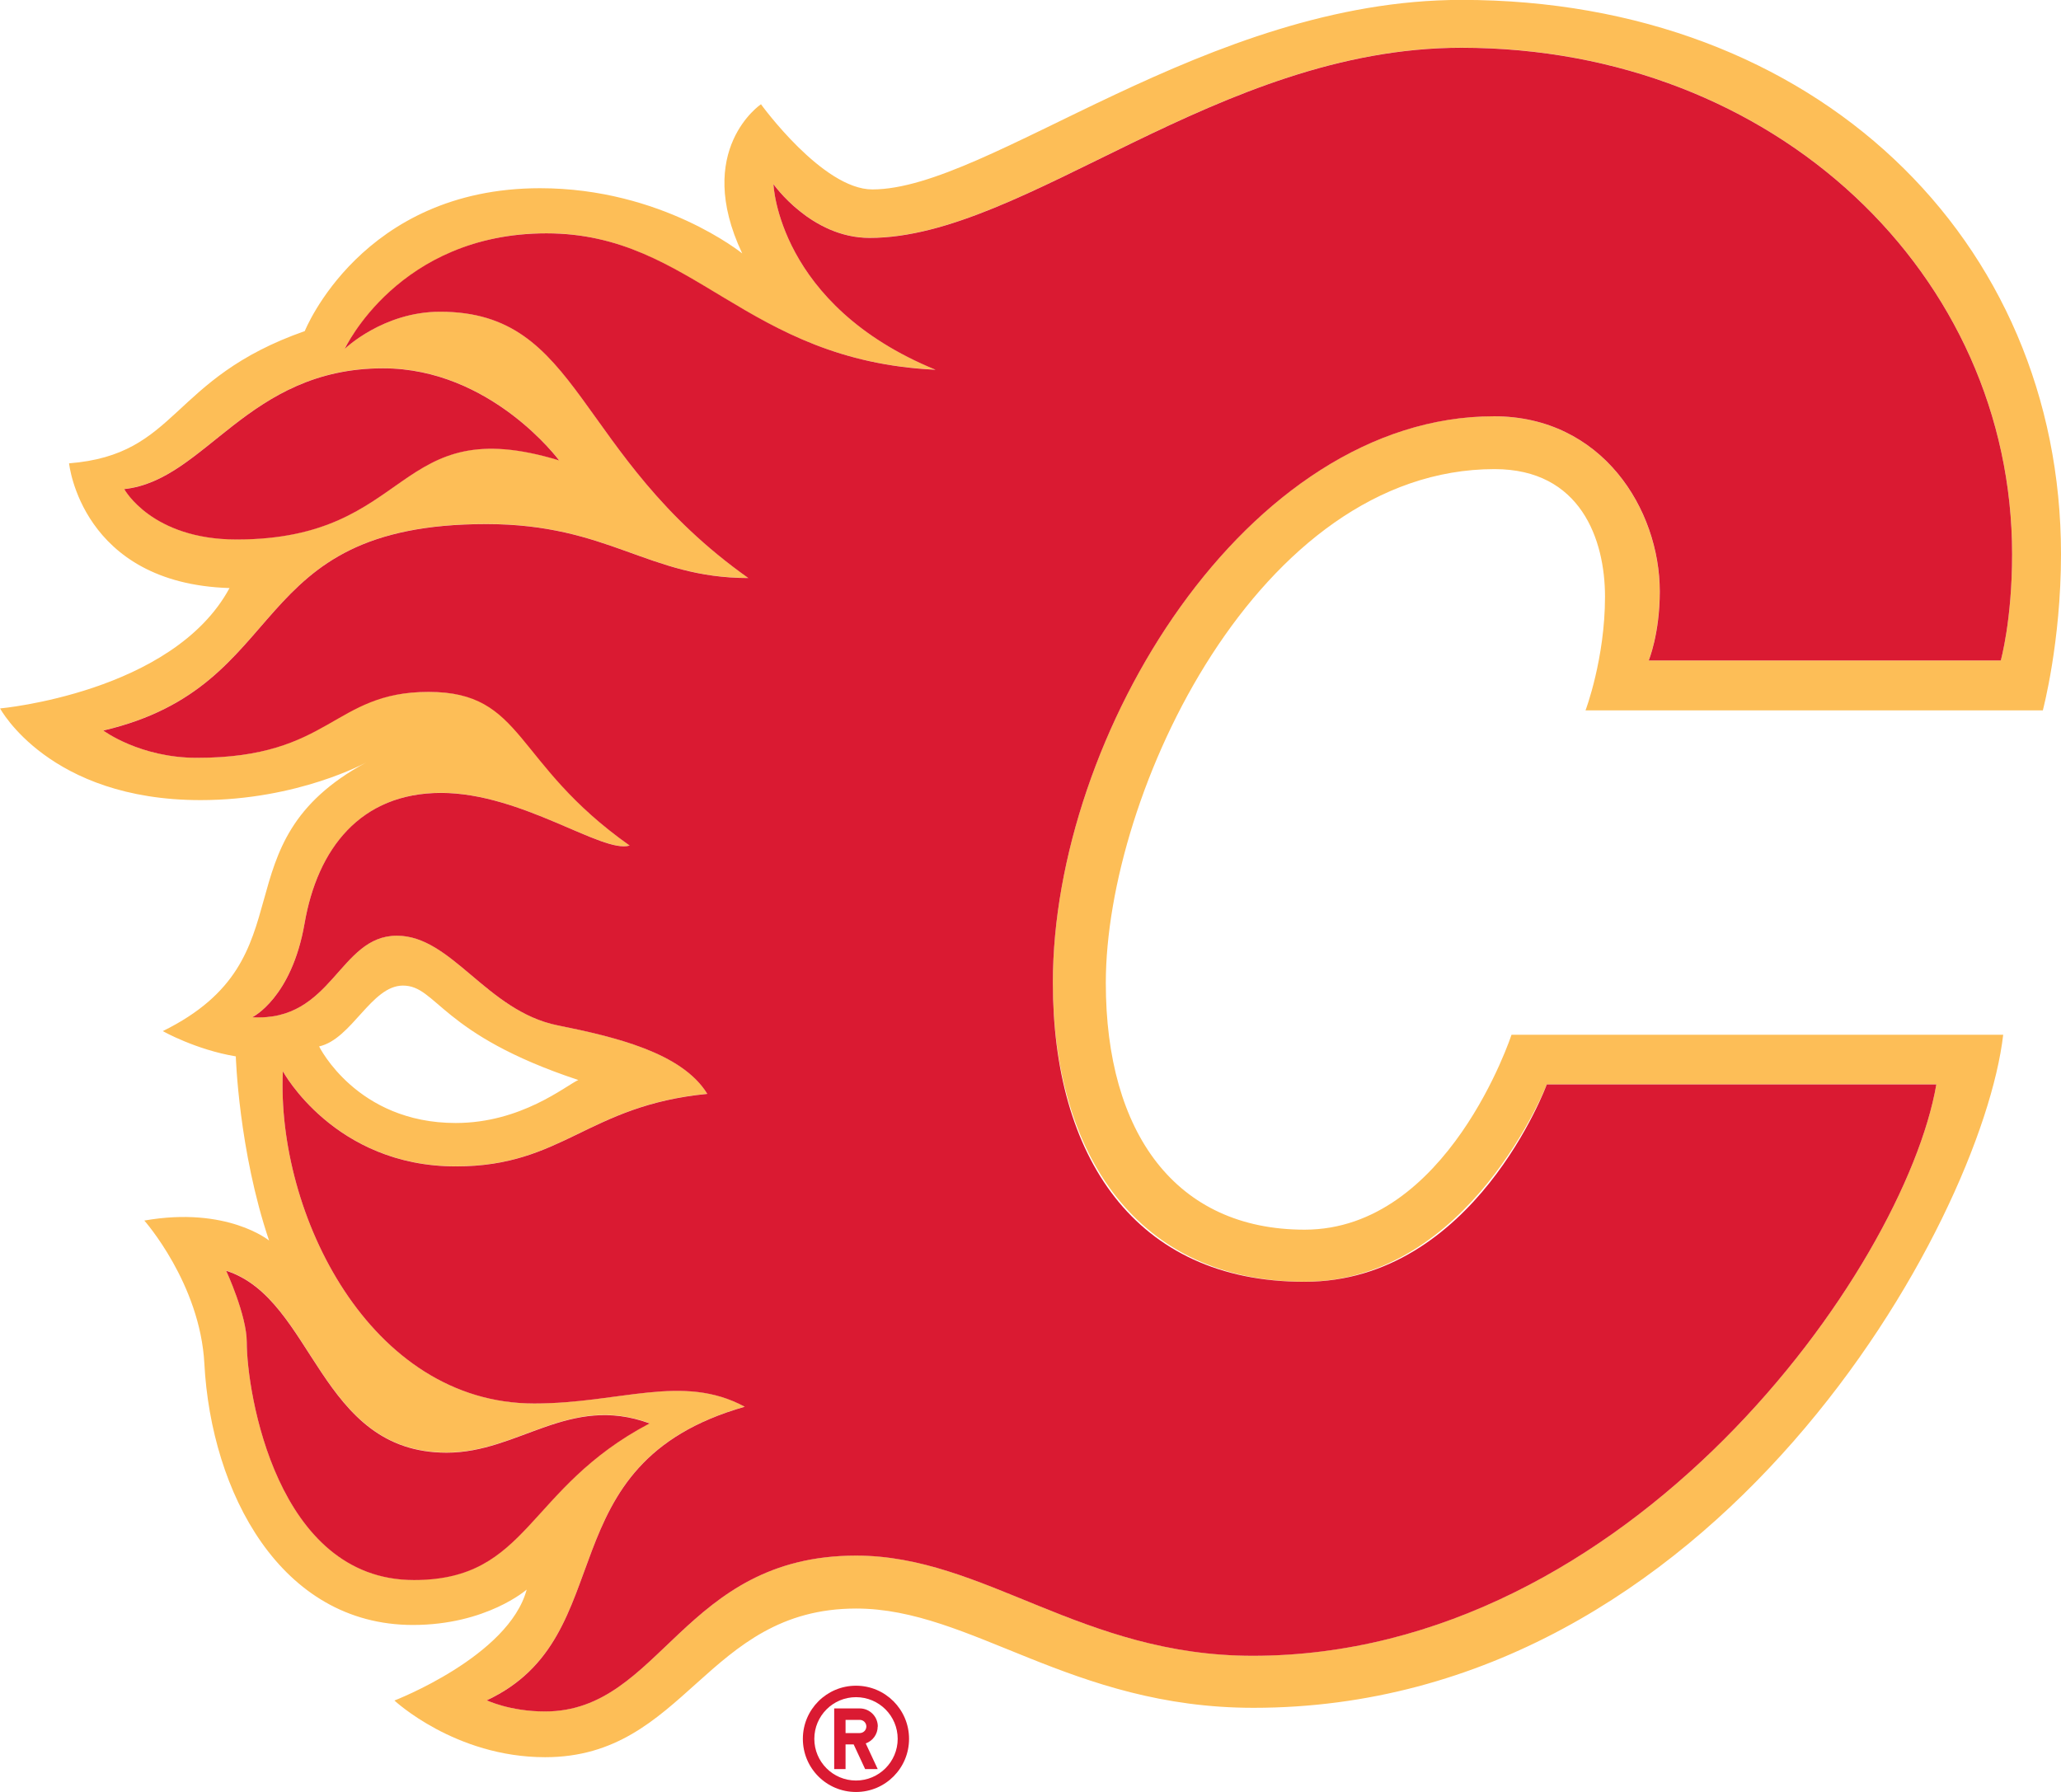
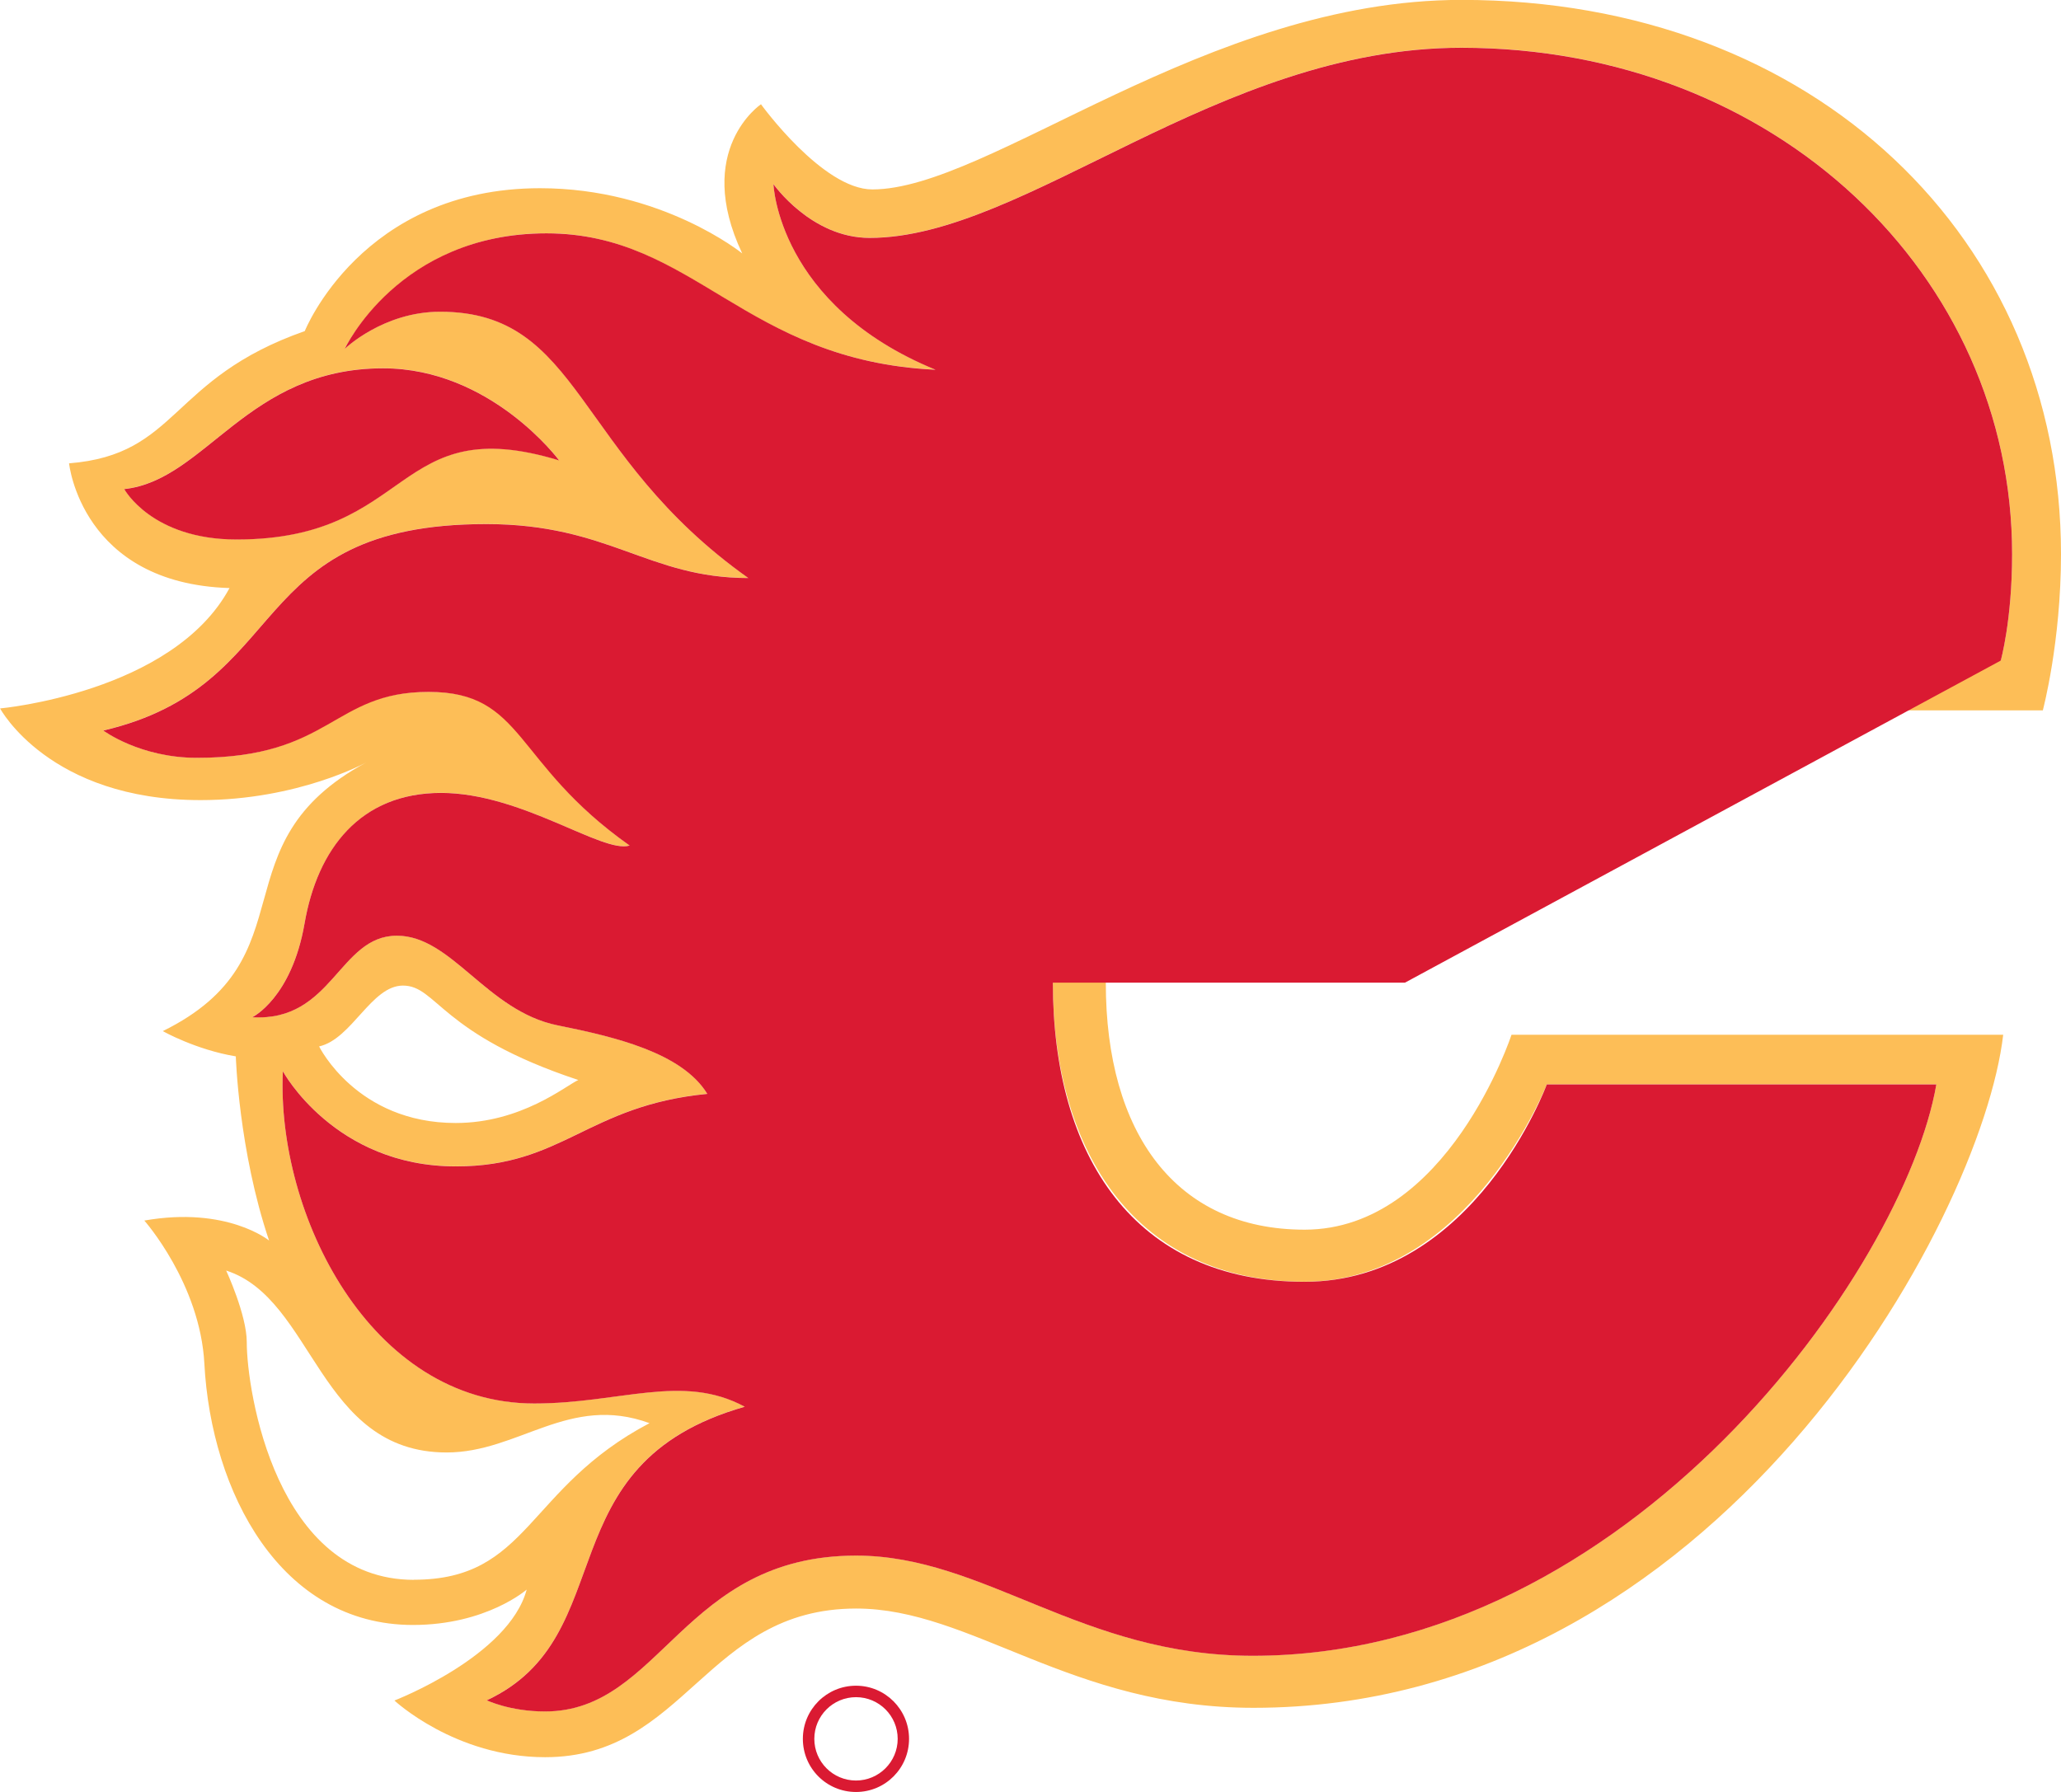
<svg xmlns="http://www.w3.org/2000/svg" id="Layer_2" data-name="Layer 2" viewBox="0 0 203.21 176.7">
  <defs>
    <style>
      .cls-1 {
        fill: #da1a32;
      }

      .cls-1, .cls-2 {
        stroke-width: 0px;
      }

      .cls-2 {
        fill: #fdbe57;
      }
    </style>
  </defs>
  <g id="Art">
    <g>
      <path class="cls-2" d="m201.42,70.04s1.79-6.69,1.79-15.4c0-30.98-24.16-54.65-59.11-54.65-25.18,0-46.58,18.69-58.09,18.69-4.91,0-10.98-8.4-10.98-8.4,0,0-6.68,4.49-1.85,14.71,0,0-7.91-6.43-19.93-6.43-17.6,0-23.2,14.09-23.2,14.09-13.39,4.69-12.4,12.18-23.24,13.04,0,0,1.2,11.85,15.82,12.3-5.58,10.33-22.62,11.87-22.62,11.87,0,0,4.83,9.04,19.77,9.04,9.64,0,16.36-3.73,16.36-3.73-14.97,8.06-5.33,19.24-20.09,26.51,0,0,3.26,1.84,7.2,2.49,0,0,.28,9.29,3.28,18.16,0,0-4.14-3.4-12.3-1.97,0,0,5.5,6.21,5.92,14.11.67,12.66,7.5,25.77,20.56,25.77,7.25,0,11.22-3.49,11.22-3.49-1.77,6.6-13.04,10.94-13.04,10.94,0,0,5.97,5.59,14.86,5.59,13.87,0,15.84-14.66,30.67-14.66,11.35,0,21.15,9.79,39.17,9.79,45.58,0,71.79-47.98,73.92-66.37h-48.48s-6.29,19.22-20.4,19.22c-12.71,0-19.6-9.54-19.6-24.33,0-18.73,15.07-50.67,38.33-50.67,8.49,0,10.89,6.94,10.89,12.58,0,6.13-1.92,11.21-1.92,11.21h45.12ZM12.25,48.22c8.04-.86,12.12-11.91,25.52-11.91,10.64,0,17.35,9.07,17.35,9.07-16.35-4.97-14.25,7.8-31.79,7.8-8.4,0-11.08-4.97-11.08-4.97Zm28.56,107.57c-13.57,0-16.48-18.59-16.48-23.44,0-2.69-2.03-7.06-2.03-7.06,8.7,2.8,9.09,17.94,21.74,17.94,7.11,0,12.08-5.79,20-2.89-12.17,6.4-11.86,15.44-23.23,15.44Zm106.49-114.75c-24.42,0-43.49,31.45-43.49,55.85,0,17.1,8.49,29.5,24.8,29.5s23.9-19.46,23.9-19.46h38.41c-3.17,18.26-30.23,56.34-67.4,56.34-16.91,0-26.47-9.88-39.11-9.88-17.09,0-19.2,15.37-30.67,15.37-3.46,0-5.74-1.1-5.74-1.1,13.56-6.36,5.58-23.3,25.43-28.95-6.15-3.32-12.25-.32-20.76-.32-16.23,0-25.43-18.75-24.78-32.76,0,0,5.08,9.38,17.06,9.38,10.59,0,12.93-6,24.79-7.15-2.5-4.08-9.16-5.63-14.77-6.76-6.99-1.41-10.42-8.84-15.84-8.84-5.72,0-6.32,8.51-14.25,8.04,0,0,3.87-1.87,5.15-9.25,1.27-7.34,5.54-12.87,13.46-12.87s15.92,6.01,18.59,5.19c-11.55-8.15-10.09-15.15-19.82-15.15s-9.57,6.5-22.84,6.5c-5.63,0-9.23-2.69-9.23-2.69,18.9-4.43,13.62-20.36,37.76-20.36,12.11,0,15.93,5.32,25.83,5.32-17.24-12.22-16.37-26.26-30.39-26.26-5.61,0-9.4,3.66-9.4,3.66,0,0,5.46-11.39,19.89-11.39s19.51,12.57,38.36,13.45c-15.55-6.37-15.98-18.3-15.98-18.3,0,0,3.71,5.3,9.48,5.3,15.35,0,34.32-18.75,58.35-18.75,31.04,0,54.3,22.46,54.3,49.94,0,6.52-1.12,10.49-1.12,10.49h-34.72s1.09-2.62,1.09-6.8c0-8.1-5.67-17.28-16.35-17.28ZM31.46,103.19c3.23-.72,5.15-6,8.27-6,3.36,0,3.64,4.79,17.29,9.31-1.26.58-5.63,4.24-12.09,4.24-9.76,0-13.46-7.54-13.46-7.54Z" />
      <g>
-         <path class="cls-1" d="m197.27,65.14s1.12-3.97,1.12-10.49c0-27.49-23.26-49.94-54.3-49.94-24.03,0-43,18.75-58.35,18.75-5.77,0-9.48-5.3-9.48-5.3,0,0,.43,11.93,15.98,18.3-18.85-.89-23.79-13.45-38.36-13.45s-19.89,11.39-19.89,11.39c0,0,3.79-3.66,9.4-3.66,14.01,0,13.15,14.04,30.39,26.26-9.9,0-13.71-5.32-25.83-5.32-24.14,0-18.86,15.93-37.76,20.36,0,0,3.6,2.69,9.23,2.69,13.27,0,13.35-6.5,22.84-6.5s8.28,7,19.82,15.15c-2.67.82-10.63-5.19-18.59-5.19s-12.19,5.52-13.46,12.87c-1.28,7.37-5.15,9.25-5.15,9.25,7.92.47,8.53-8.04,14.25-8.04,5.42,0,8.85,7.42,15.84,8.84,5.61,1.13,12.27,2.68,14.77,6.76-11.85,1.15-14.2,7.15-24.79,7.15-11.98,0-17.06-9.38-17.06-9.38-.65,14.01,8.55,32.76,24.78,32.76,8.51,0,14.61-3,20.76.32-19.85,5.66-11.88,22.6-25.43,28.95,0,0,2.28,1.1,5.74,1.1,11.47,0,13.57-15.37,30.67-15.37,12.65,0,22.2,9.88,39.11,9.88,37.17,0,64.23-38.08,67.4-56.34h-38.41s-7.14,19.46-23.9,19.46-24.8-12.4-24.8-29.5c0-24.4,19.08-55.85,43.49-55.85,10.67,0,16.35,9.18,16.35,17.28,0,4.18-1.09,6.8-1.09,6.8h34.72Z" />
+         <path class="cls-1" d="m197.27,65.14s1.12-3.97,1.12-10.49c0-27.49-23.26-49.94-54.3-49.94-24.03,0-43,18.75-58.35,18.75-5.77,0-9.48-5.3-9.48-5.3,0,0,.43,11.93,15.98,18.3-18.85-.89-23.79-13.45-38.36-13.45s-19.89,11.39-19.89,11.39c0,0,3.79-3.66,9.4-3.66,14.01,0,13.15,14.04,30.39,26.26-9.9,0-13.71-5.32-25.83-5.32-24.14,0-18.86,15.93-37.76,20.36,0,0,3.6,2.69,9.23,2.69,13.27,0,13.35-6.5,22.84-6.5s8.28,7,19.82,15.15c-2.67.82-10.63-5.19-18.59-5.19s-12.19,5.52-13.46,12.87c-1.28,7.37-5.15,9.25-5.15,9.25,7.92.47,8.53-8.04,14.25-8.04,5.42,0,8.85,7.42,15.84,8.84,5.61,1.13,12.27,2.68,14.77,6.76-11.85,1.15-14.2,7.15-24.79,7.15-11.98,0-17.06-9.38-17.06-9.38-.65,14.01,8.55,32.76,24.78,32.76,8.51,0,14.61-3,20.76.32-19.85,5.66-11.88,22.6-25.43,28.95,0,0,2.28,1.1,5.74,1.1,11.47,0,13.57-15.37,30.67-15.37,12.65,0,22.2,9.88,39.11,9.88,37.17,0,64.23-38.08,67.4-56.34h-38.41s-7.14,19.46-23.9,19.46-24.8-12.4-24.8-29.5h34.72Z" />
        <path class="cls-1" d="m55.12,45.39s-6.71-9.07-17.35-9.07c-13.4,0-17.48,11.05-25.52,11.91,0,0,2.69,4.97,11.08,4.97,17.54,0,15.44-12.77,31.79-7.8Z" />
-         <path class="cls-1" d="m64.04,140.36c-7.92-2.9-12.89,2.89-20,2.89-12.65,0-13.04-15.14-21.74-17.94,0,0,2.03,4.37,2.03,7.06,0,4.85,2.91,23.44,16.48,23.44,11.38,0,11.06-9.04,23.23-15.44Z" />
      </g>
      <g>
        <path class="cls-1" d="m84.4,166.23c-2.89,0-5.24,2.34-5.24,5.24s2.34,5.24,5.24,5.24,5.23-2.35,5.23-5.24-2.34-5.24-5.23-5.24Zm0,9.35c-2.27,0-4.11-1.84-4.11-4.11s1.84-4.11,4.11-4.11,4.11,1.84,4.11,4.11-1.85,4.11-4.11,4.11Z" />
-         <path class="cls-1" d="m86.55,170.25c0-.98-.8-1.78-1.78-1.78h-2.52v5.98h1.12v-2.43h.8l1.13,2.43h1.24l-1.18-2.53c.69-.25,1.18-.9,1.18-1.67Zm-1.78.65h-1.4v-1.3h1.4c.36,0,.65.29.65.65s-.29.65-.65.65Z" />
      </g>
    </g>
  </g>
</svg>